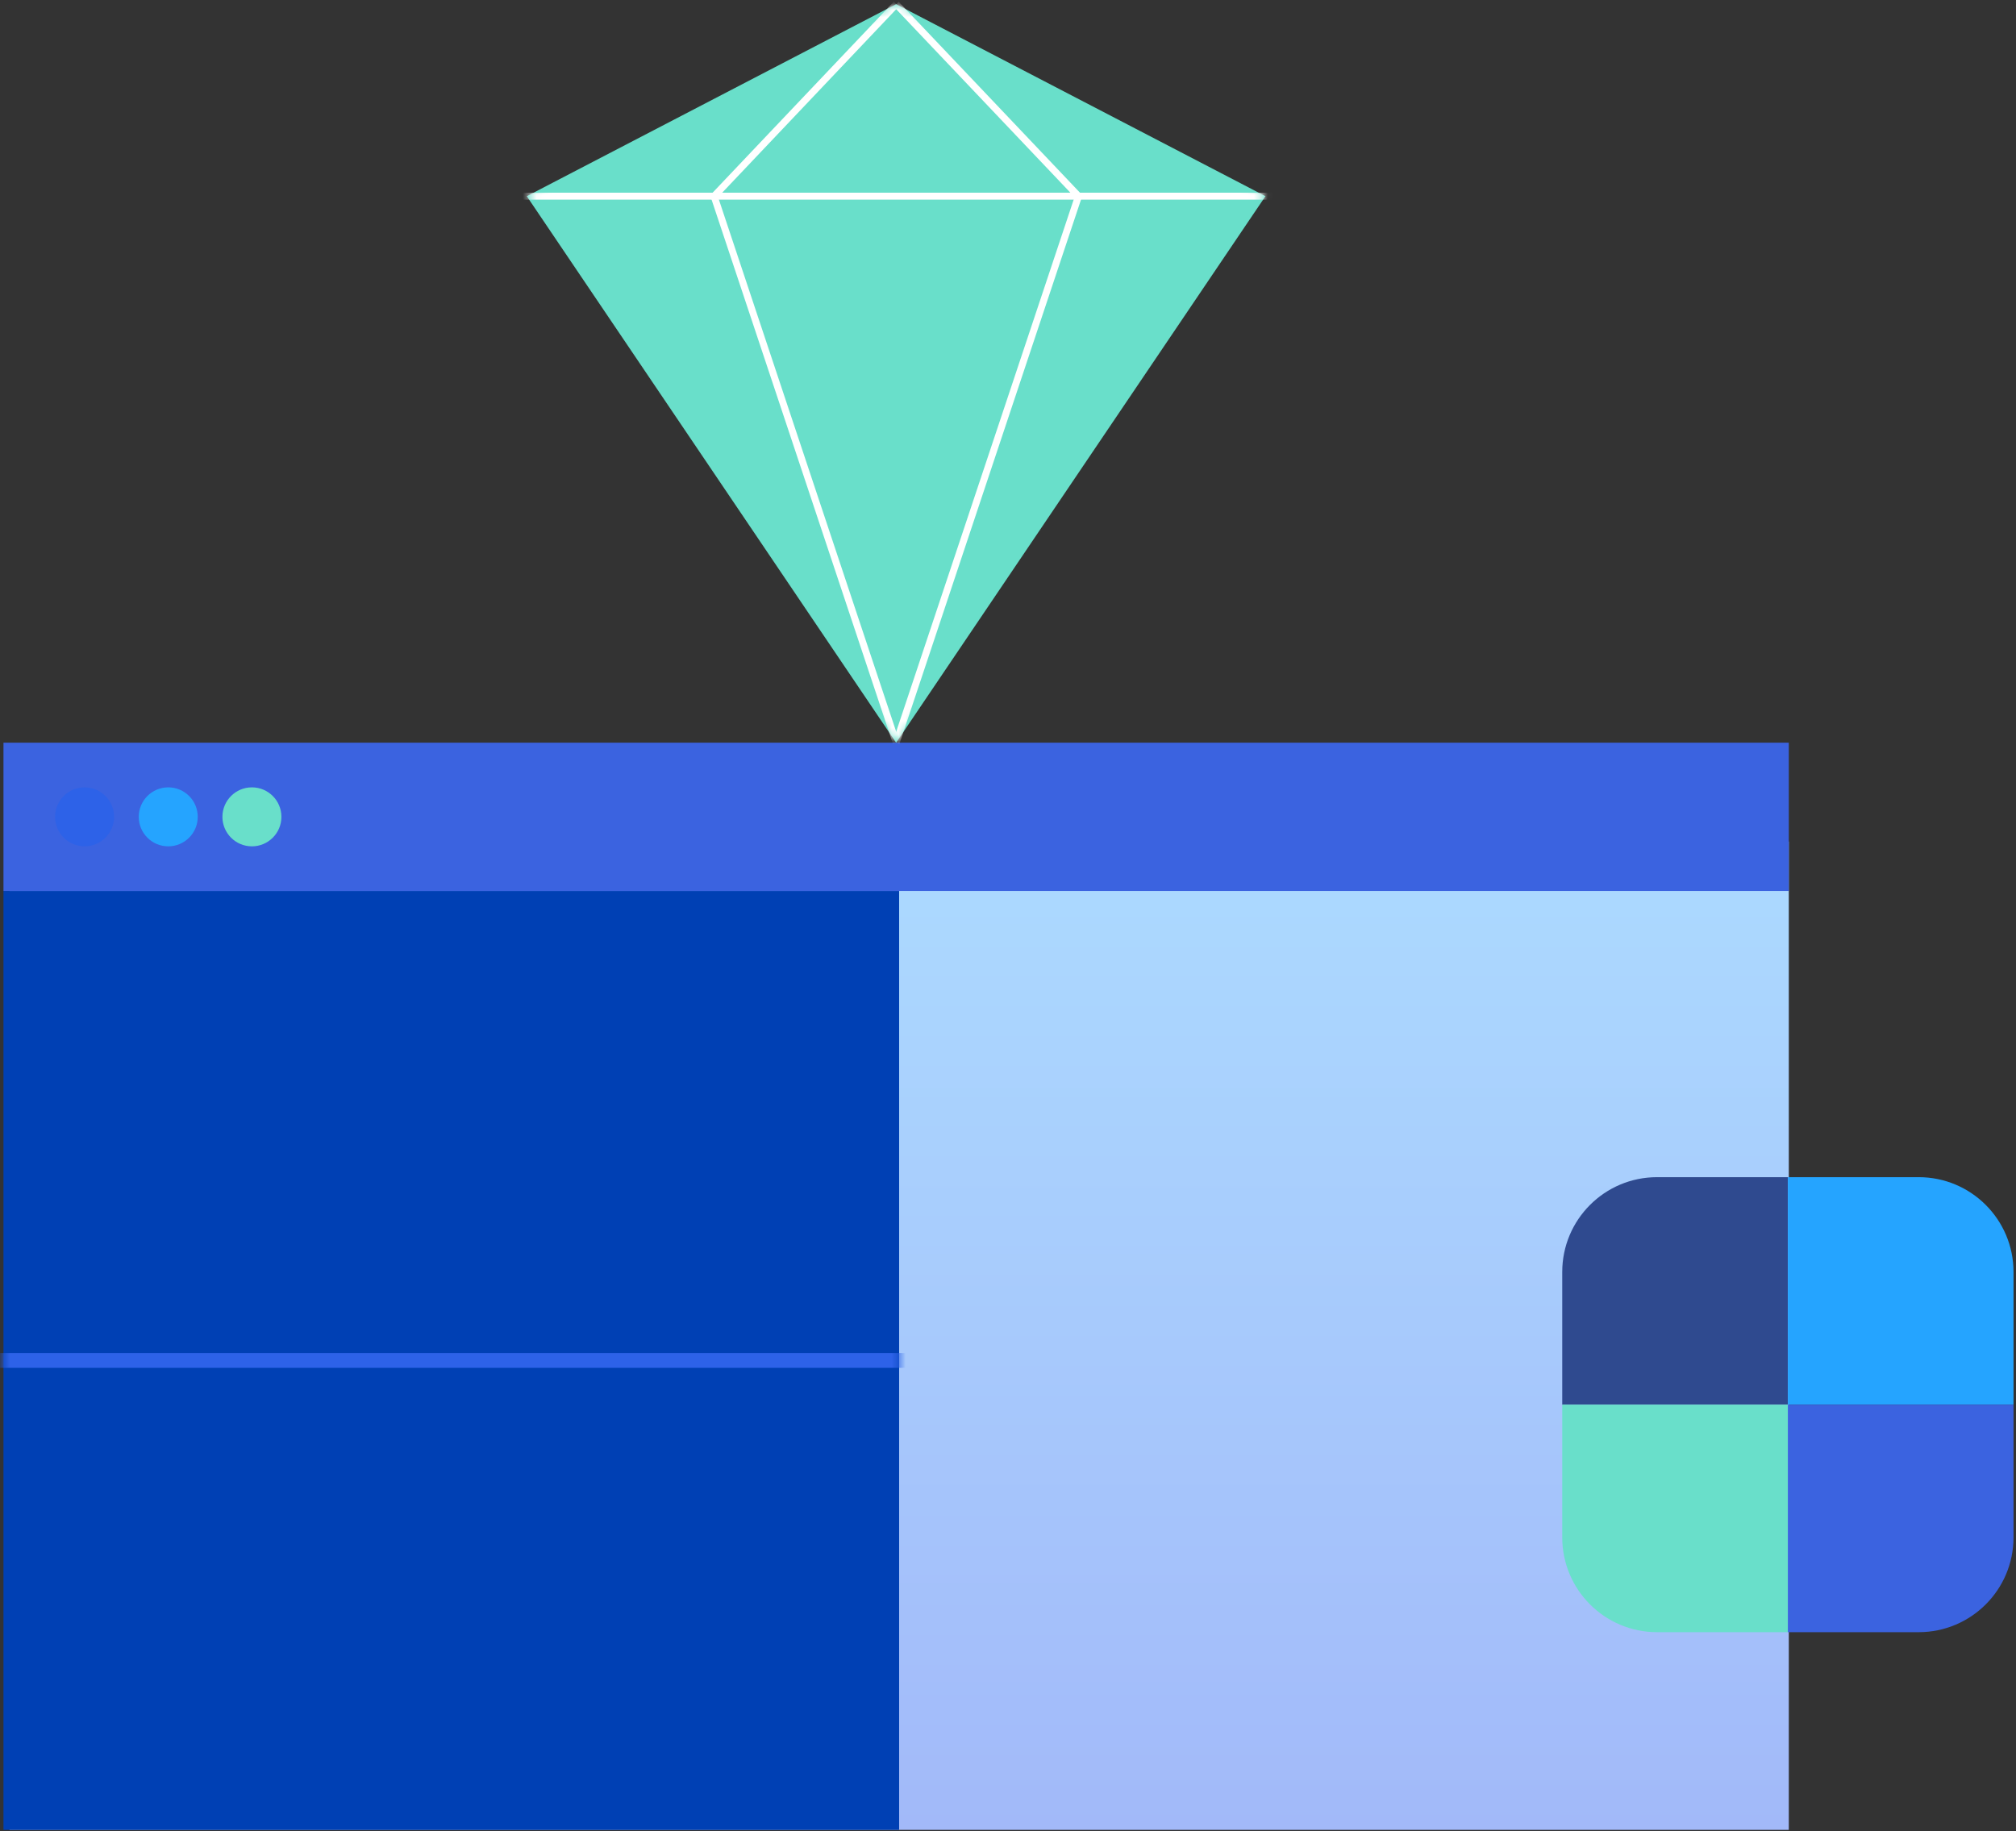
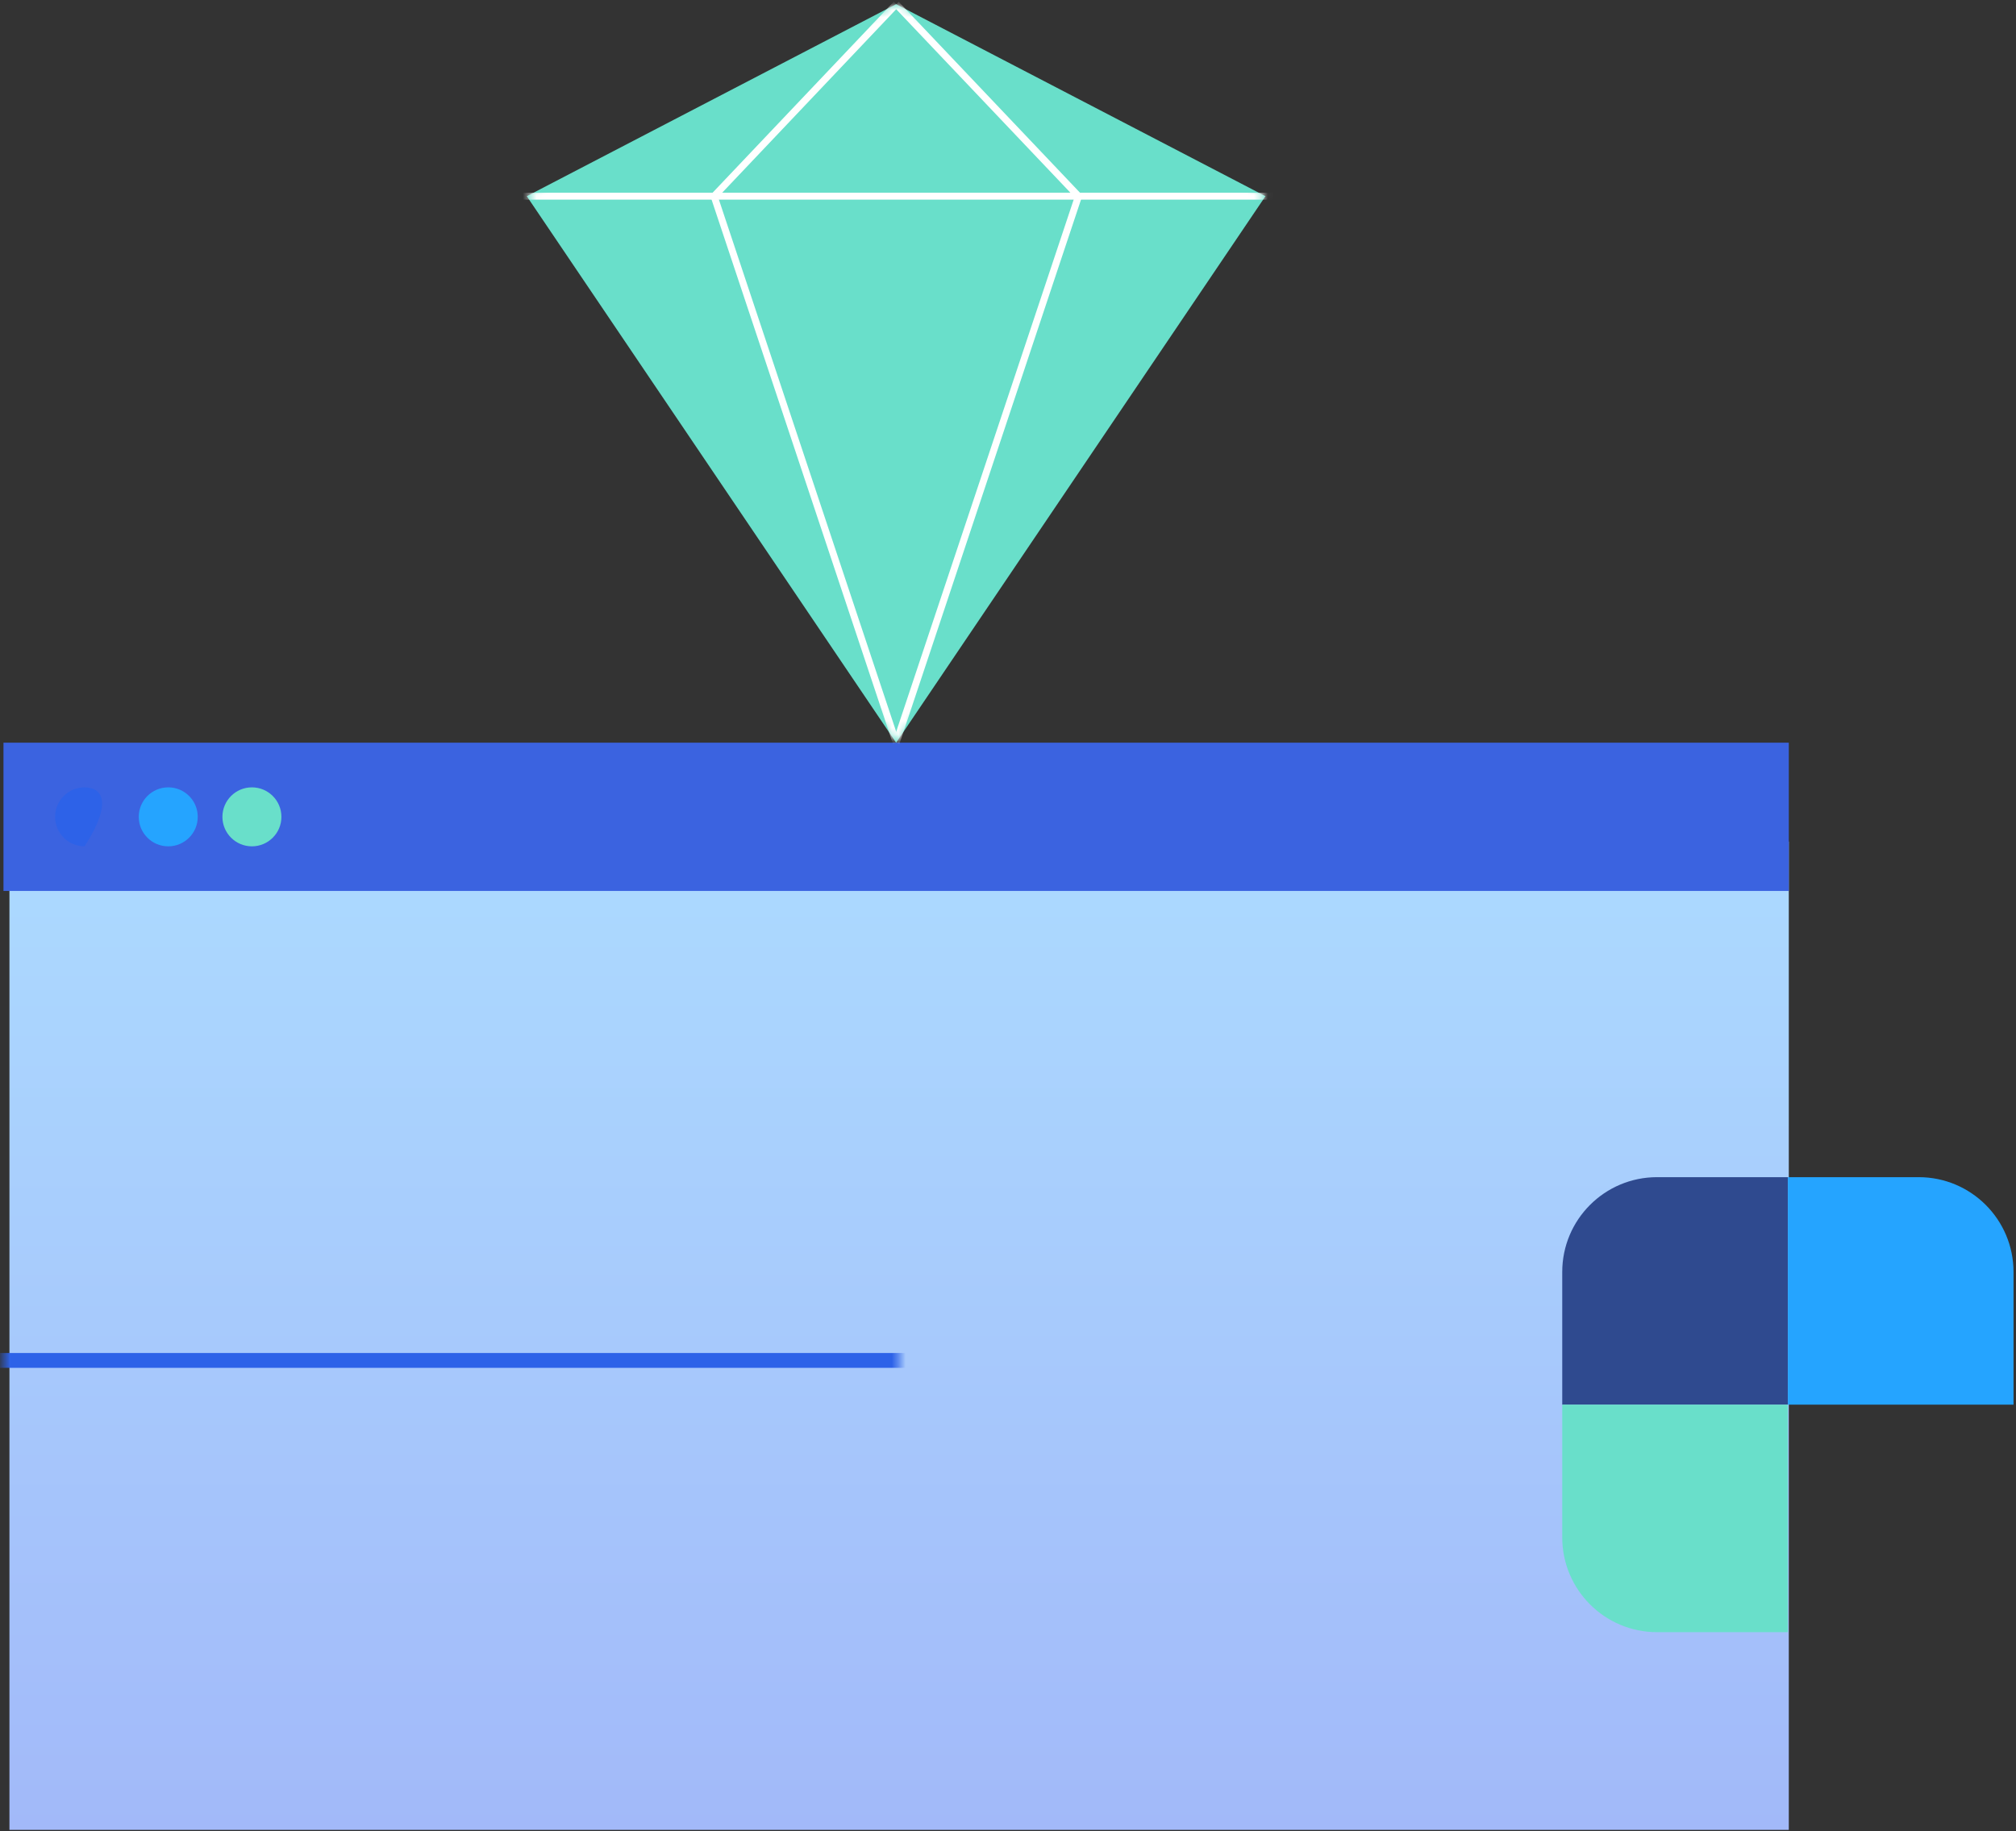
<svg xmlns="http://www.w3.org/2000/svg" width="295" height="268" viewBox="0 0 295 268" fill="none">
  <rect x="0" y="0" width="295" height="268" fill="#333333" stroke="none" />
  <path d="M261.753 123.163H1.383V267.812H261.753V123.163Z" fill="url(#paint0_linear_447_1619)" />
-   <path d="M131.569 130.396H0.508V267.813H131.569V130.396Z" fill="#0040B4" />
  <mask id="mask0_447_1619" style="mask-type:luminance" maskUnits="userSpaceOnUse" x="0" y="130" width="132" height="138">
    <path d="M131.569 130.396H0.508V267.814H131.569V130.396Z" fill="white" />
  </mask>
  <g mask="url(#mask0_447_1619)">
    <path d="M-25.172 199.106H157.97" stroke="#2D62E8" stroke-width="2.17" stroke-miterlimit="1.5" stroke-linecap="round" stroke-linejoin="round" />
  </g>
  <path d="M261.754 108.697H0.508V130.395H261.754V108.697Z" fill="#3B63E0" />
-   <path d="M12.378 123.866C14.762 123.866 16.694 121.934 16.694 119.55C16.694 117.166 14.762 115.234 12.378 115.234C9.995 115.234 8.062 117.166 8.062 119.55C8.062 121.934 9.995 123.866 12.378 123.866Z" fill="#2D62E8" />
+   <path d="M12.378 123.866C16.694 117.166 14.762 115.234 12.378 115.234C9.995 115.234 8.062 117.166 8.062 119.55C8.062 121.934 9.995 123.866 12.378 123.866Z" fill="#2D62E8" />
  <path d="M24.621 123.866C27.004 123.866 28.936 121.934 28.936 119.55C28.936 117.166 27.004 115.234 24.621 115.234C22.237 115.234 20.305 117.166 20.305 119.55C20.305 121.934 22.237 123.866 24.621 123.866Z" fill="#25A4FF" />
  <path d="M36.863 123.866C39.246 123.866 41.179 121.934 41.179 119.55C41.179 117.166 39.246 115.234 36.863 115.234C34.479 115.234 32.547 117.166 32.547 119.55C32.547 121.934 34.479 123.866 36.863 123.866Z" fill="#69DFCA" />
  <path d="M228.602 186.159C228.602 178.497 234.813 172.285 242.475 172.285H261.621V205.582H228.602V186.159Z" fill="#2F4A8F" />
  <path d="M261.617 172.285H280.763C288.425 172.285 294.637 178.497 294.637 186.159V205.582H261.617V172.285Z" fill="#25A4FF" />
  <path d="M228.602 205.581H261.621V238.878H242.475C234.813 238.878 228.602 232.666 228.602 225.004V205.581Z" fill="#69DFCA" />
-   <path d="M261.617 205.581H294.637V225.004C294.637 232.666 288.425 238.878 280.763 238.878H261.617V205.581Z" fill="#3B63E0" />
  <path fill-rule="evenodd" clip-rule="evenodd" d="M185.172 28.714L131.129 0.613L77.086 28.714L131.129 108.699L185.172 28.714Z" fill="#69DFCA" />
  <mask id="mask1_447_1619" style="mask-type:luminance" maskUnits="userSpaceOnUse" x="77" y="0" width="109" height="109">
    <path d="M185.18 28.712L131.137 0.611L77.094 28.712L131.137 108.697L185.18 28.712Z" fill="white" />
  </mask>
  <g mask="url(#mask1_447_1619)">
    <path d="M131.14 0.611L104.492 28.712L131.14 108.697" stroke="white" stroke-width="1.018" stroke-miterlimit="2" stroke-linejoin="round" />
    <path d="M131.141 108.697L157.816 28.712L131.141 0.611" stroke="white" stroke-width="1.018" stroke-miterlimit="2" stroke-linejoin="round" />
    <path d="M65.906 28.71H189.476" stroke="white" stroke-width="1.018" stroke-miterlimit="2" stroke-linejoin="round" />
  </g>
  <defs>
    <linearGradient id="paint0_linear_447_1619" x1="131.568" y1="123.163" x2="131.568" y2="267.812" gradientUnits="userSpaceOnUse">
      <stop stop-color="#ACDAFF" />
      <stop offset="1" stop-color="#A2B9F9" />
    </linearGradient>
  </defs>
</svg>